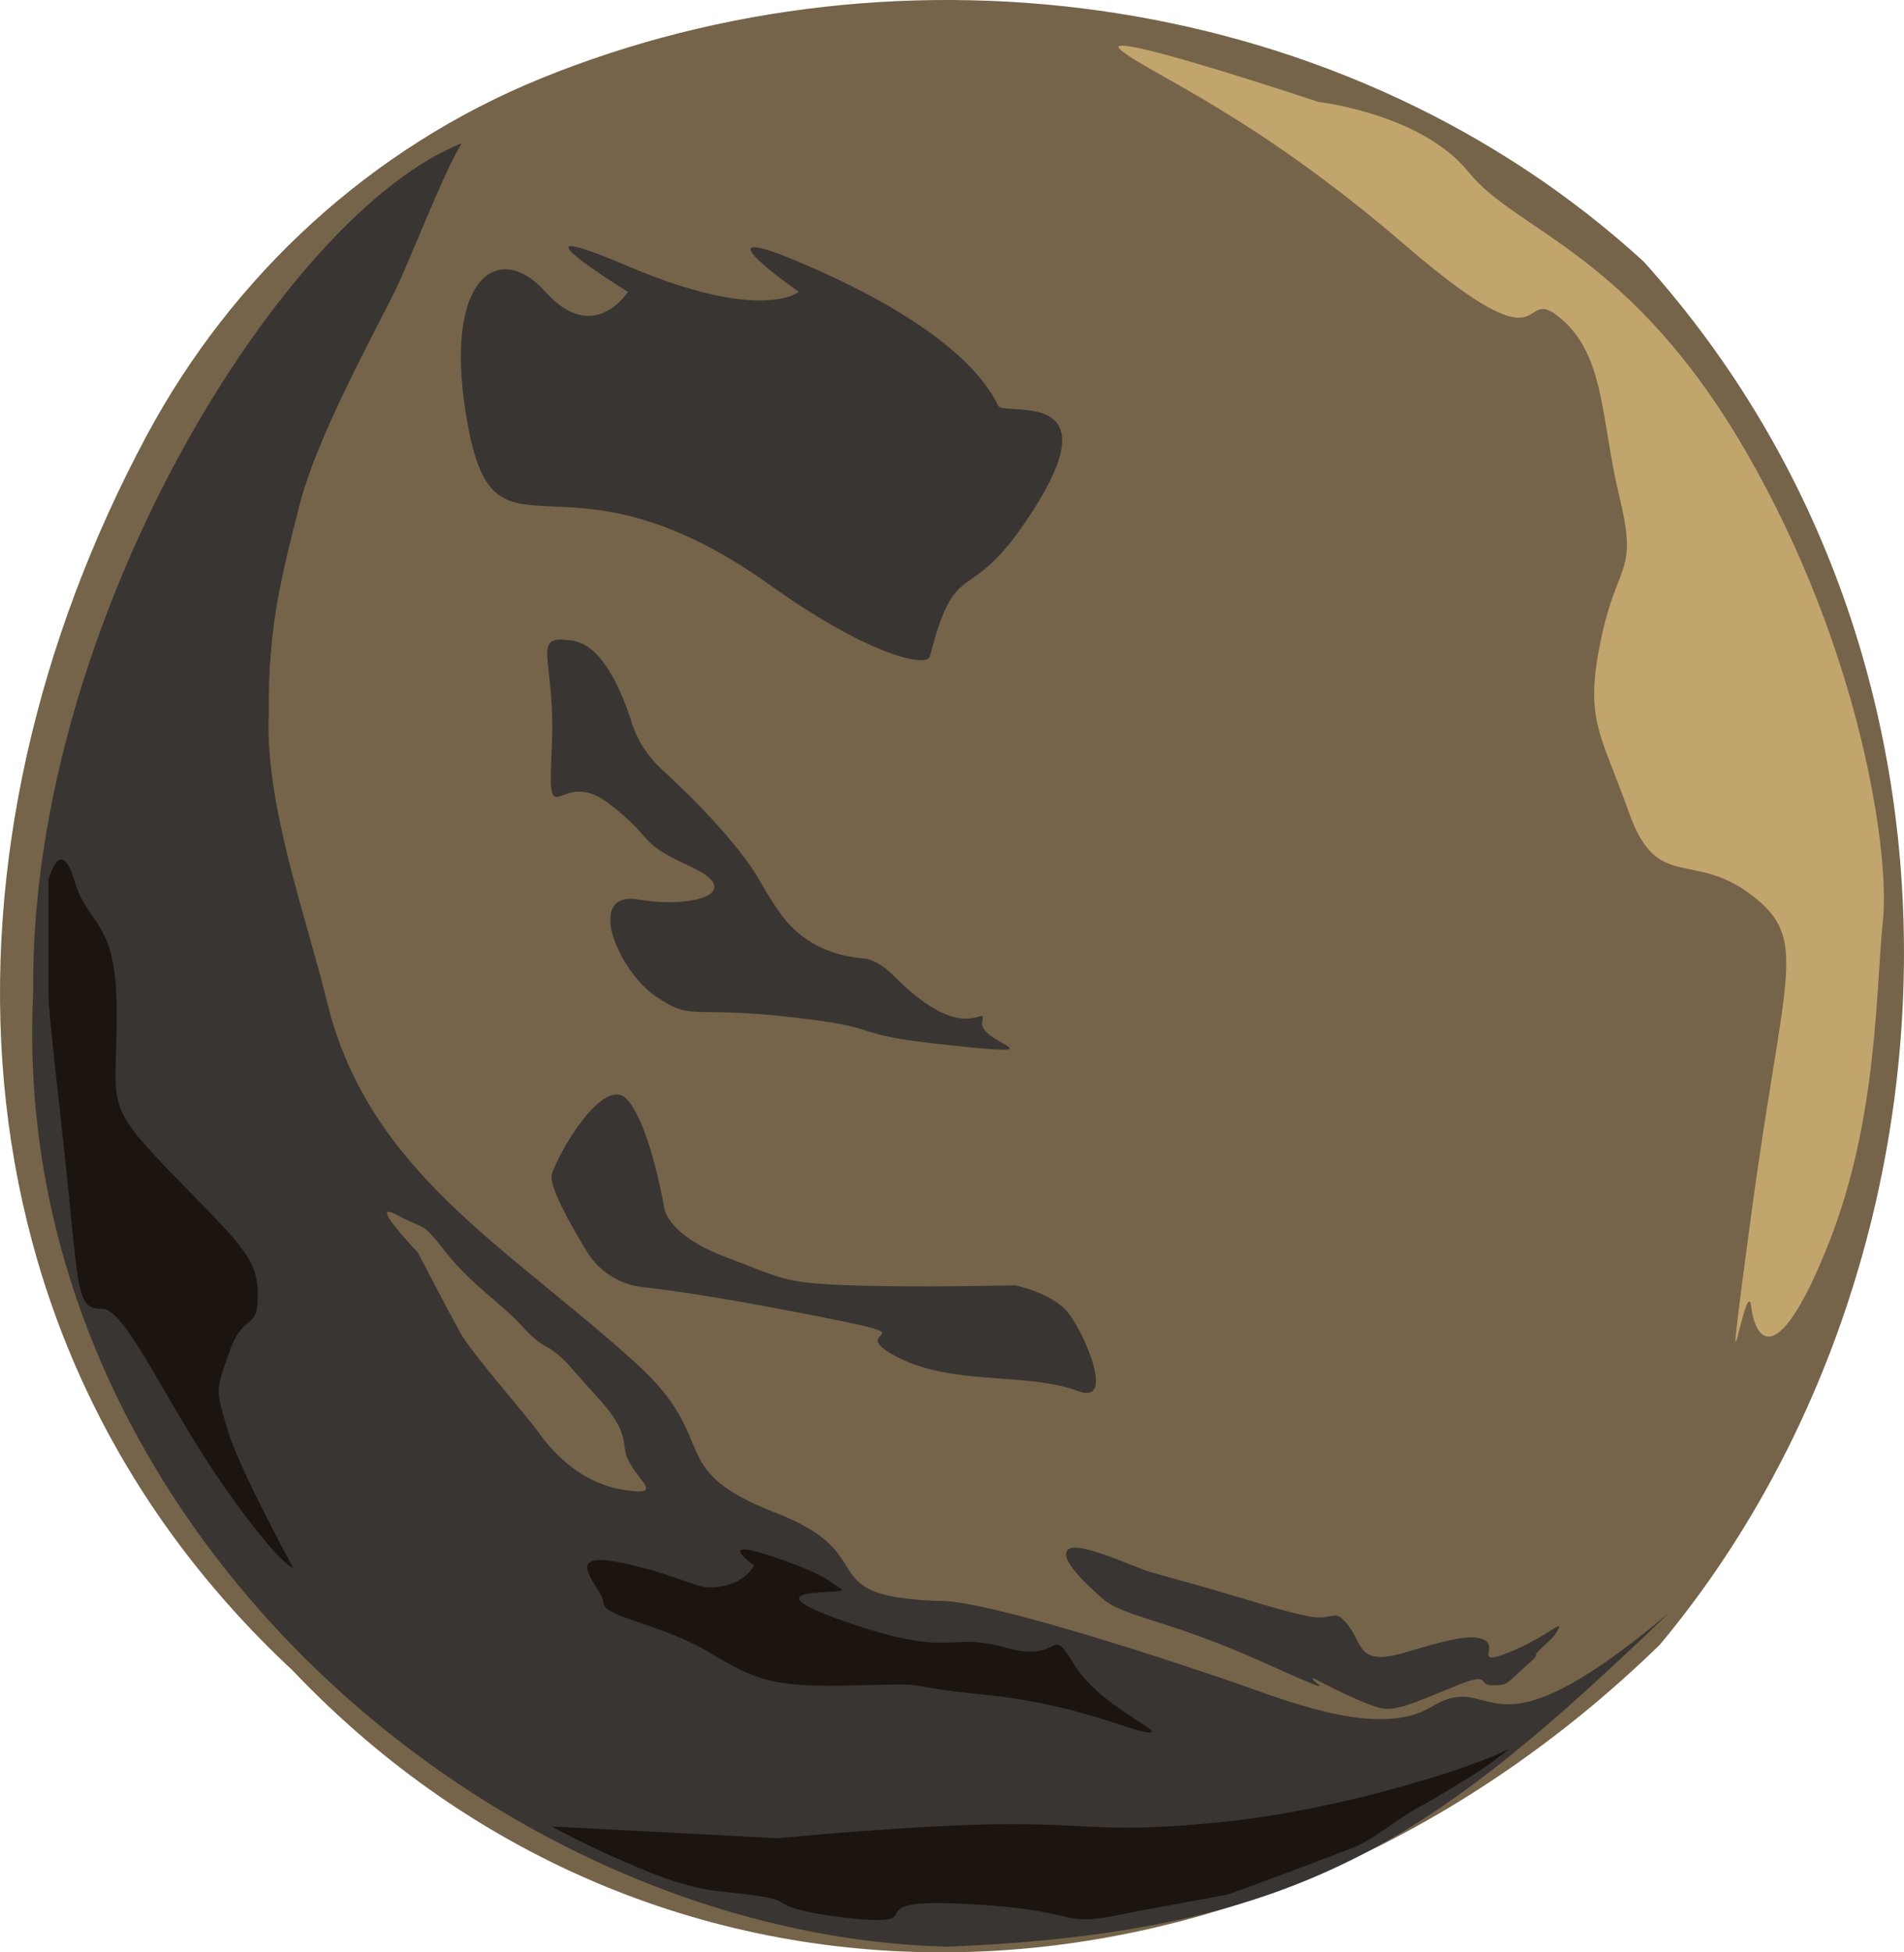
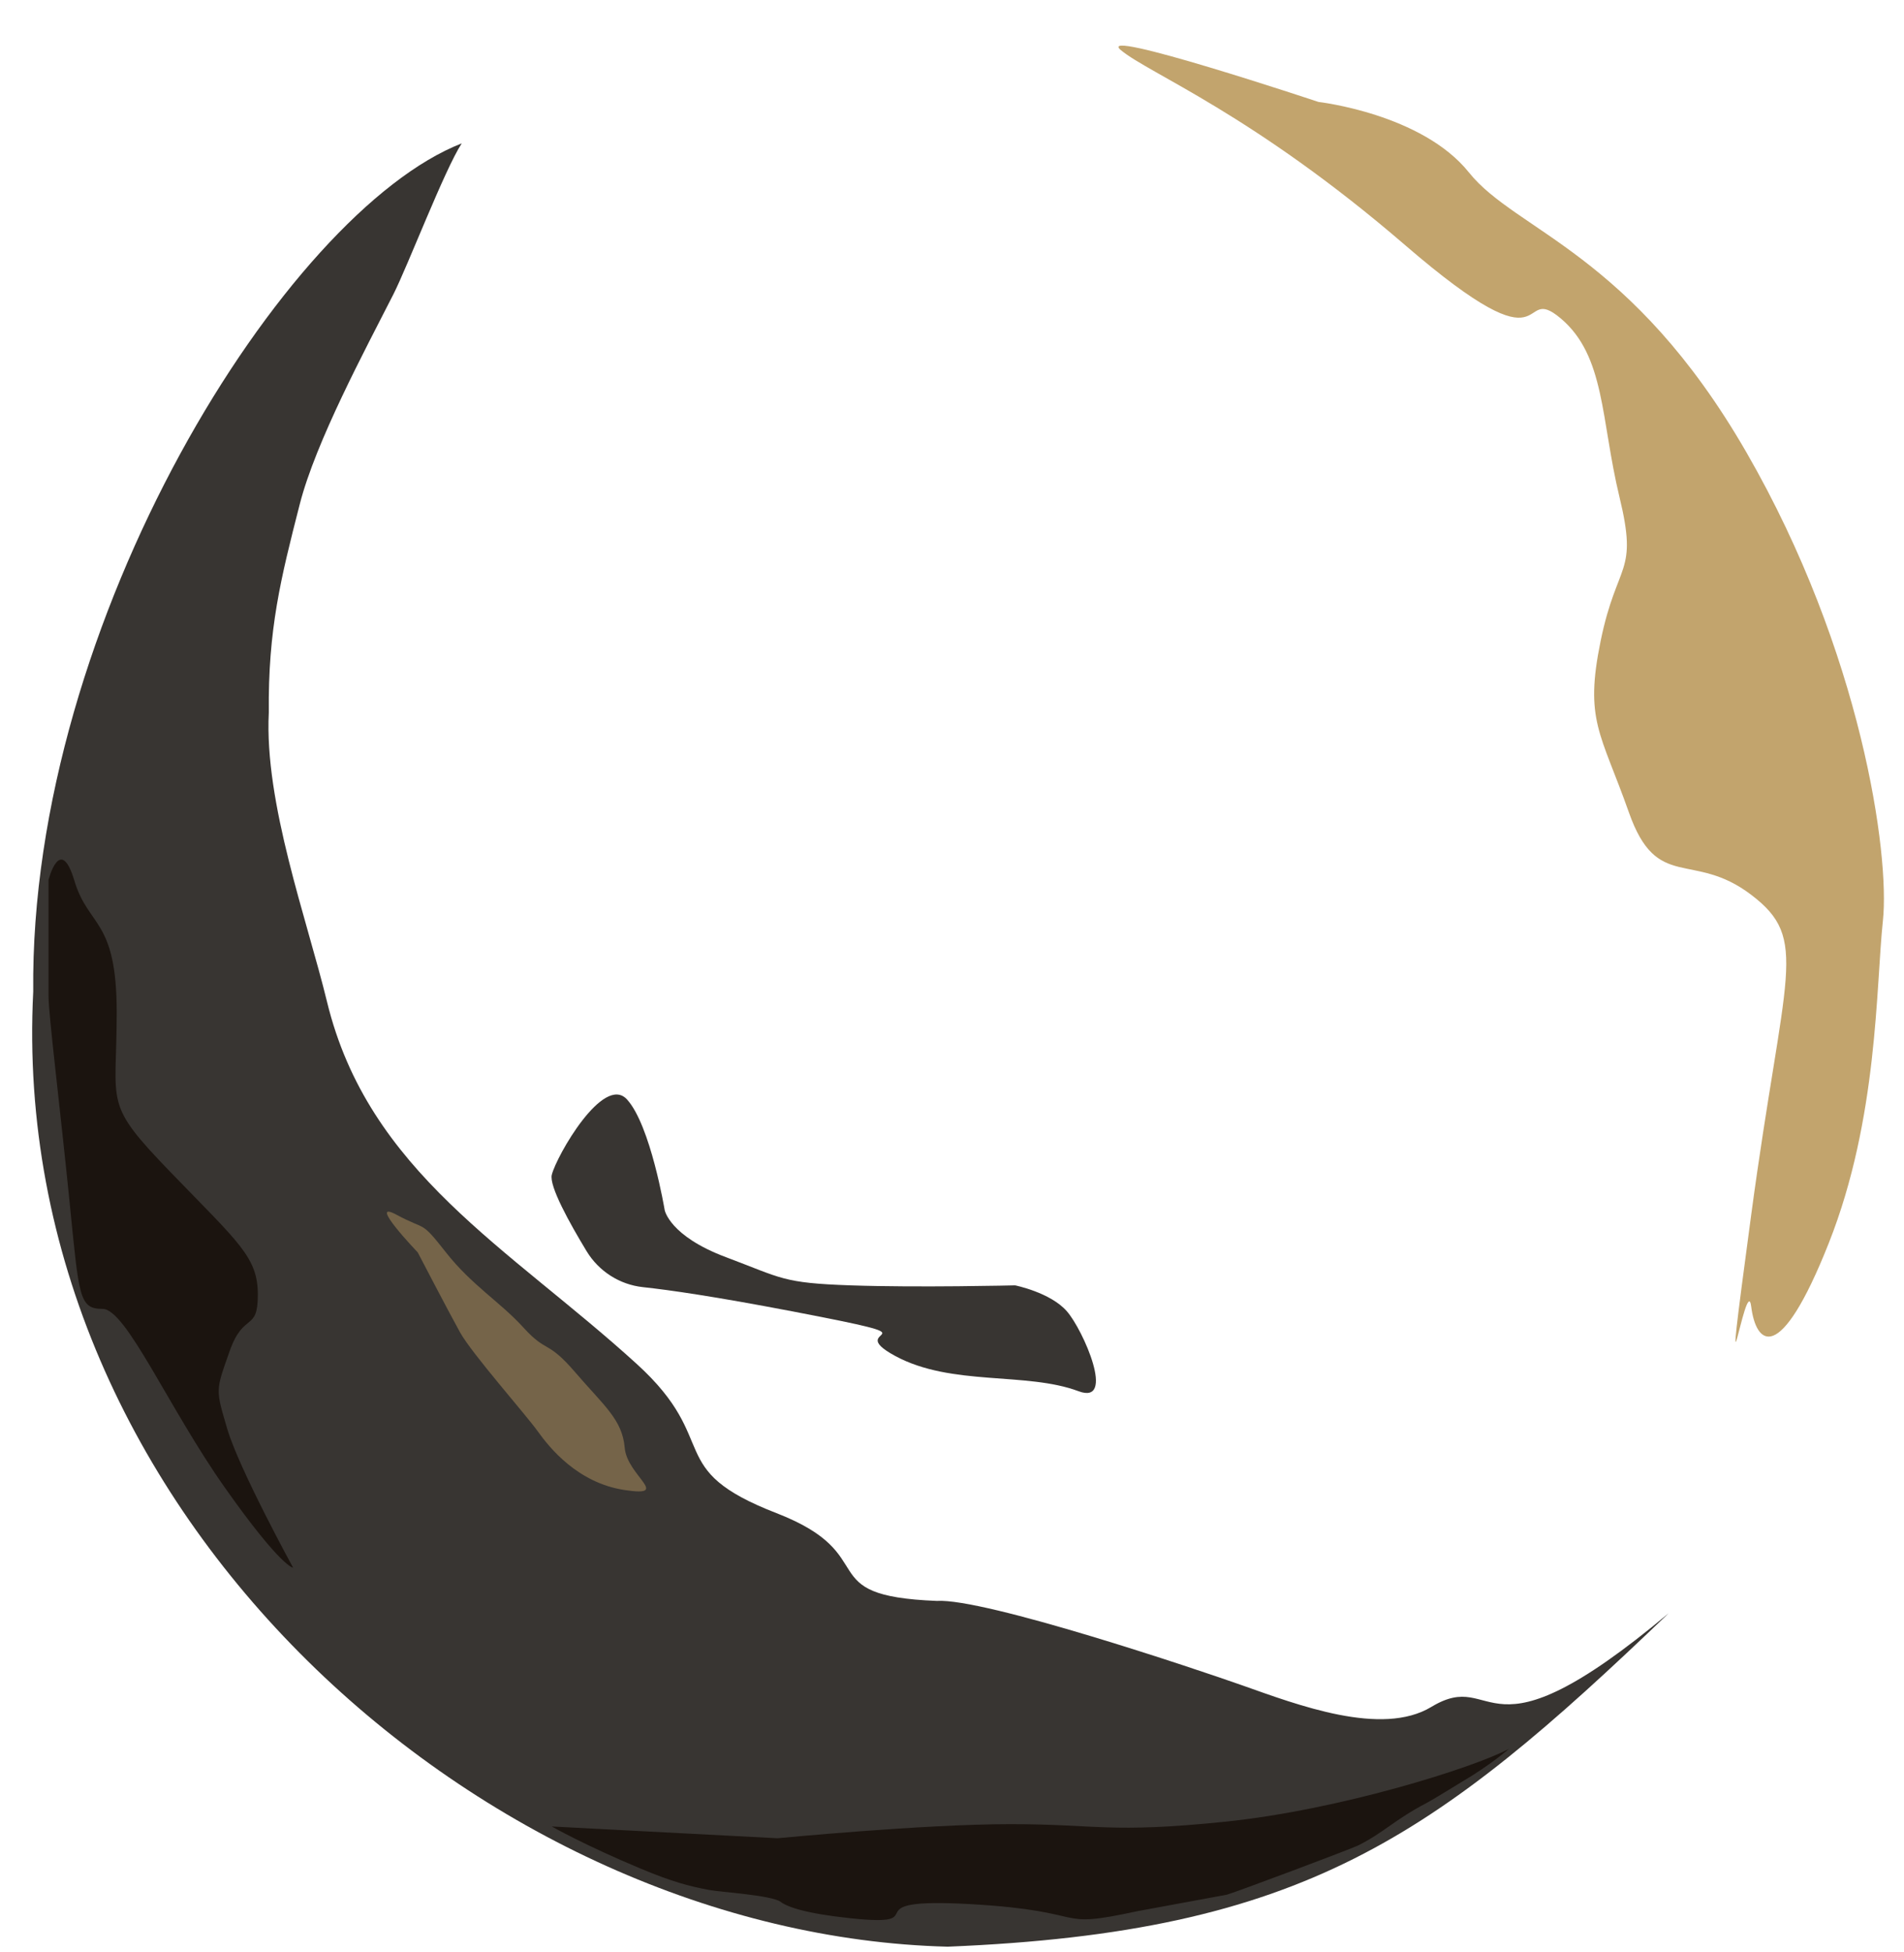
<svg xmlns="http://www.w3.org/2000/svg" id="_レイヤー_2" viewBox="0 0 809.6 829.83">
  <defs>
    <style>.cls-1{fill:#c2a46d;}.cls-1,.cls-2,.cls-3,.cls-4{stroke-width:0px;}.cls-2{fill:#1b140f;}.cls-3{fill:#756449;}.cls-4{fill:#383532;}</style>
  </defs>
  <g id="_レイヤー_1-2">
-     <path class="cls-3" d="M698.98,111.25C573.05-3.94,383.73-29.26,230,33.34,157.89,62.71,98.88,116.87,62.16,185.52-30.73,359.17-26.96,569.04,124.45,710.04c156.55,164.74,407.46,158.09,581.26-10.9,130.36-155.92,148.79-415.12-6.74-587.89Z" />
    <path class="cls-4" d="M114.3,302.87c-.36-35.37,5.06-56.97,13.17-88.6,6.83-26.63,27.73-65.44,39.8-89.18,6.12-12.04,21.73-52.9,29.06-64.15C121.57,90.05,12.52,263.76,14.13,421.43c-11.32,222.43,192.89,401.02,388.83,405.99,151.21-6.17,206.92-46.16,306.58-141.74-80.27,67.25-72.46,22.61-100.91,39.82-21.13,12.78-56.89-.85-80.39-9.15-19.3-6.82-109.7-37.19-129.95-35.9-54.17-2.14-21.98-19.41-68.11-37.3-48.47-18.79-23.05-30.29-59.36-63.35-54.37-49.51-114.13-81.47-131.78-154.05-8.5-34.96-26.7-84.43-24.74-122.89Z" />
-     <path class="cls-4" d="M267.01,124.05s-56.91-35.12,0-10.9c56.91,24.22,72.66,10.9,72.66,10.9,0,0-52.07-36.33,9.69-8.48,61.76,27.85,72.66,52.07,75.08,56.91,2.42,4.84,53.1-9.62,9.69,52.07-23.01,32.7-27.85,12.11-38.75,54.49-1.21,4.69-25.43,0-67.81-30.27-89.04-63.6-116.25-3.63-128.36-66.6-12.11-62.97,12.11-81.13,32.7-58.13,20.59,23.01,35.12,0,35.12,0Z" />
-     <path class="cls-4" d="M268.59,307.07c2.39,7.61,6.81,14.42,12.68,19.82,12.22,11.21,32.83,31.45,42.35,48.44,2.74,4.89,5.66,9.39,8.6,13.48,8.1,11.25,21.02,17.58,34.86,18.55,3.46.24,7.92,2.35,13.54,7.98,30.68,30.68,39,10,37,19s35,15-13,10-24-7-68-12-42,2-58-9-30-45-7-41,46-3,22-14-14-11-35-27-26,16-24-23-10-49,9-46c12.67,2,20.89,21.78,24.96,34.74Z" />
    <path class="cls-4" d="M282.63,514.33s2,11,26,20,24,11,53,12,70,0,70,0c0,0,15,3,22,11s21,40,5,34c-22.26-8.35-54-2-78-15s24-6-44-19c-32.74-6.26-52.03-9.04-63.24-10.24-9.93-1.07-18.77-6.74-23.96-15.28-7.26-11.97-15.99-27.71-14.8-32.48,2-8,22-43,32-32s16,47,16,47Z" />
-     <path class="cls-2" d="M320.63,665.33s-17-12,7-4,25,11,30,14-44-2,2,14,43,4,68,11,18-11,29,7,39,29,32,29-30-12-70-16-18-5-54-4-43-2-63-14-45-15-45-21-20-23,8-17,31,12,42,10,14-9,14-9Z" />
    <path class="cls-2" d="M124.63,666.33s-5,0-29-34-42-76-52-76-10-5-14-45-9-80-9-88v-49.33s5-19.67,11,.33,18,16,18,56-6,38,23,68,37,36,37,52-6,7-12,24-6,16-1,33,28,59,28,59Z" />
    <path class="cls-2" d="M301.63,803.33c4.51.85,26.58,2.24,30.25,5,3,2.25,10.75,5,29.75,7,38,4-2-9,51-6s34,11,71,3l38-7c3.2-.82,53.05-19.51,56-21,10.88-5.49,15.42-10.92,29-18,2.7-1.4,13.62-8.19,15-9,12-7,20-14,20-14-15,8-72,26-121,31s-54,1-91,1-99,6-99,6l-96-5s14,8,38,18c13.44,5.6,20.33,7.36,29,9Z" />
    <path class="cls-1" d="M560.63,43.33s44,5,64,30,69,34,118,119,61,171,58,199-2,84-23,137-31,43-33,27-14,65,0-39,25-117,0-136-40-1-52-35-19-39-12-73,16-28,8-61-6-60-25-76-1,25-66-31-109-73-121-83,84,22,84,22Z" />
    <path class="cls-3" d="M177.63,532.33s-22-23-9-16,10,2,21,16,23,21,33,32,10,5,22,19,20,20,21,32,20,21,0,18-32-18-37-25-28-33-33-42-18-34-18-34Z" />
-     <path class="cls-4" d="M558.63,713.33c-4,0,18,11-22-7s-59-19-68-27-19-18-14-21,28,8,35,10,0,0,18,5,42,13,51,14,9-4,15,4,4,17,24,11,29-8,34-5-5,11,10,5,23-14,21-10-4,5-8,9,2,0-6,7-7,8-14,8,0-6-15,0-23,10-30,10-31-13-31-13Z" />
  </g>
</svg>